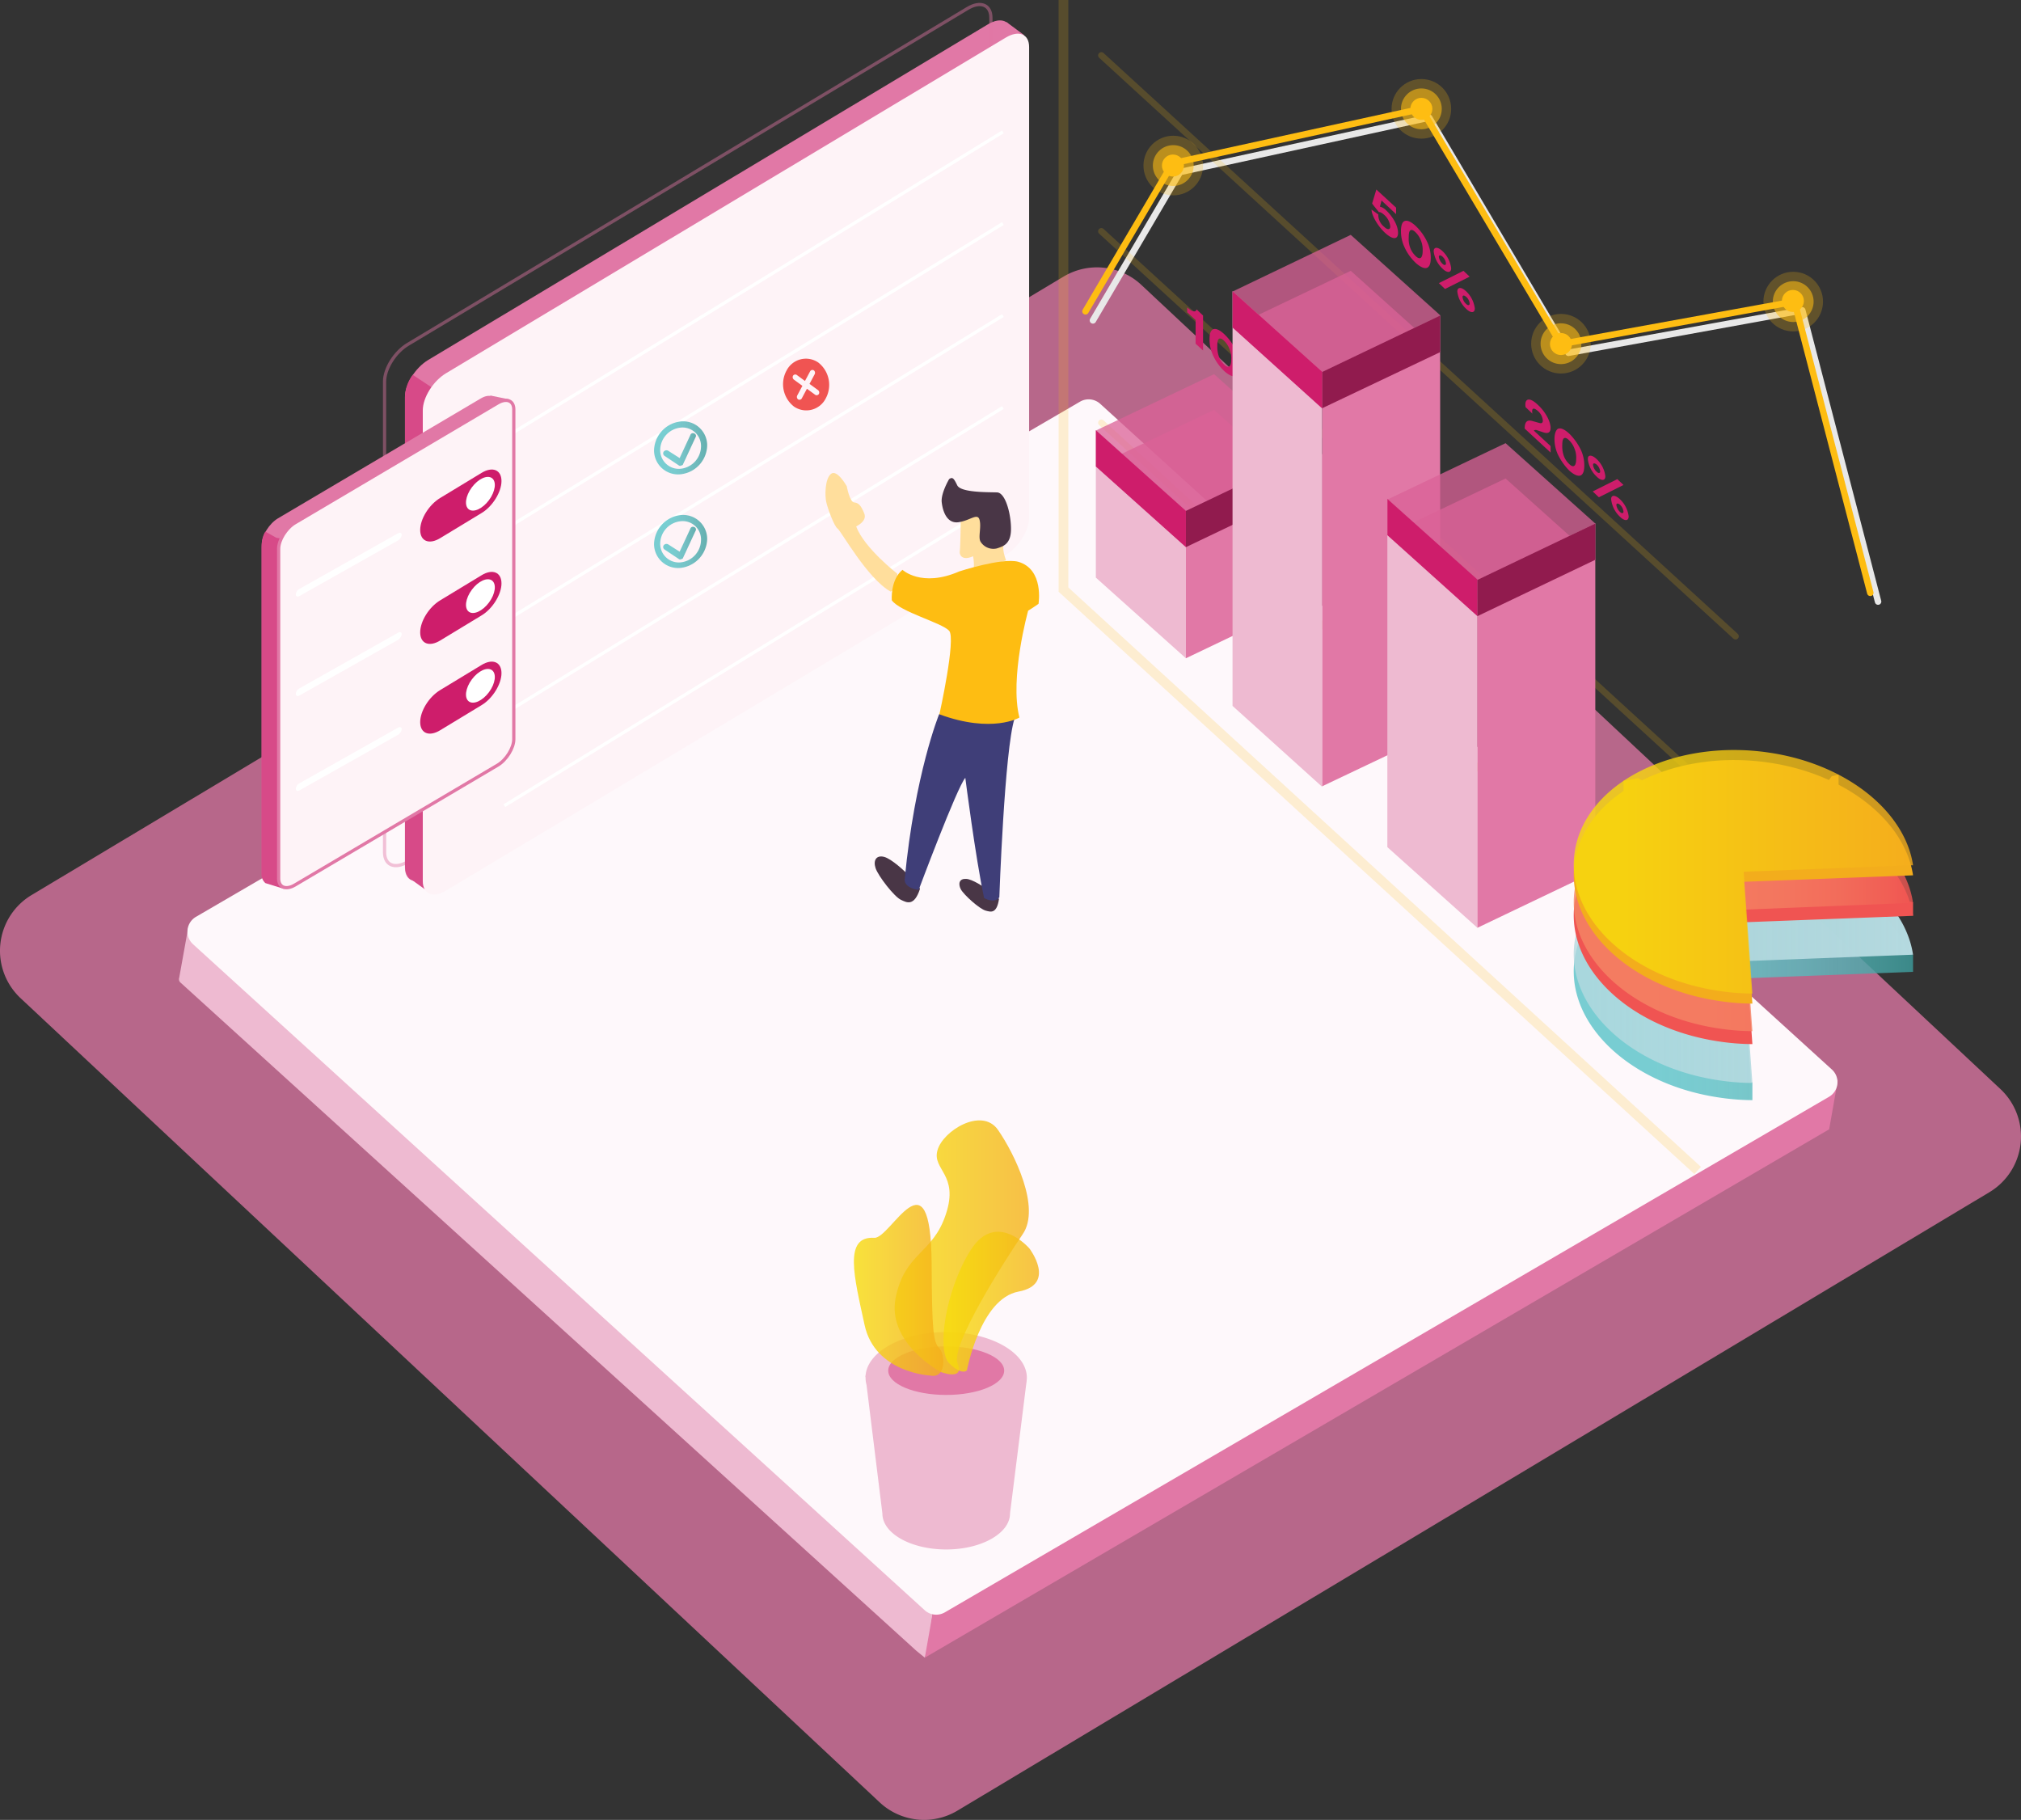
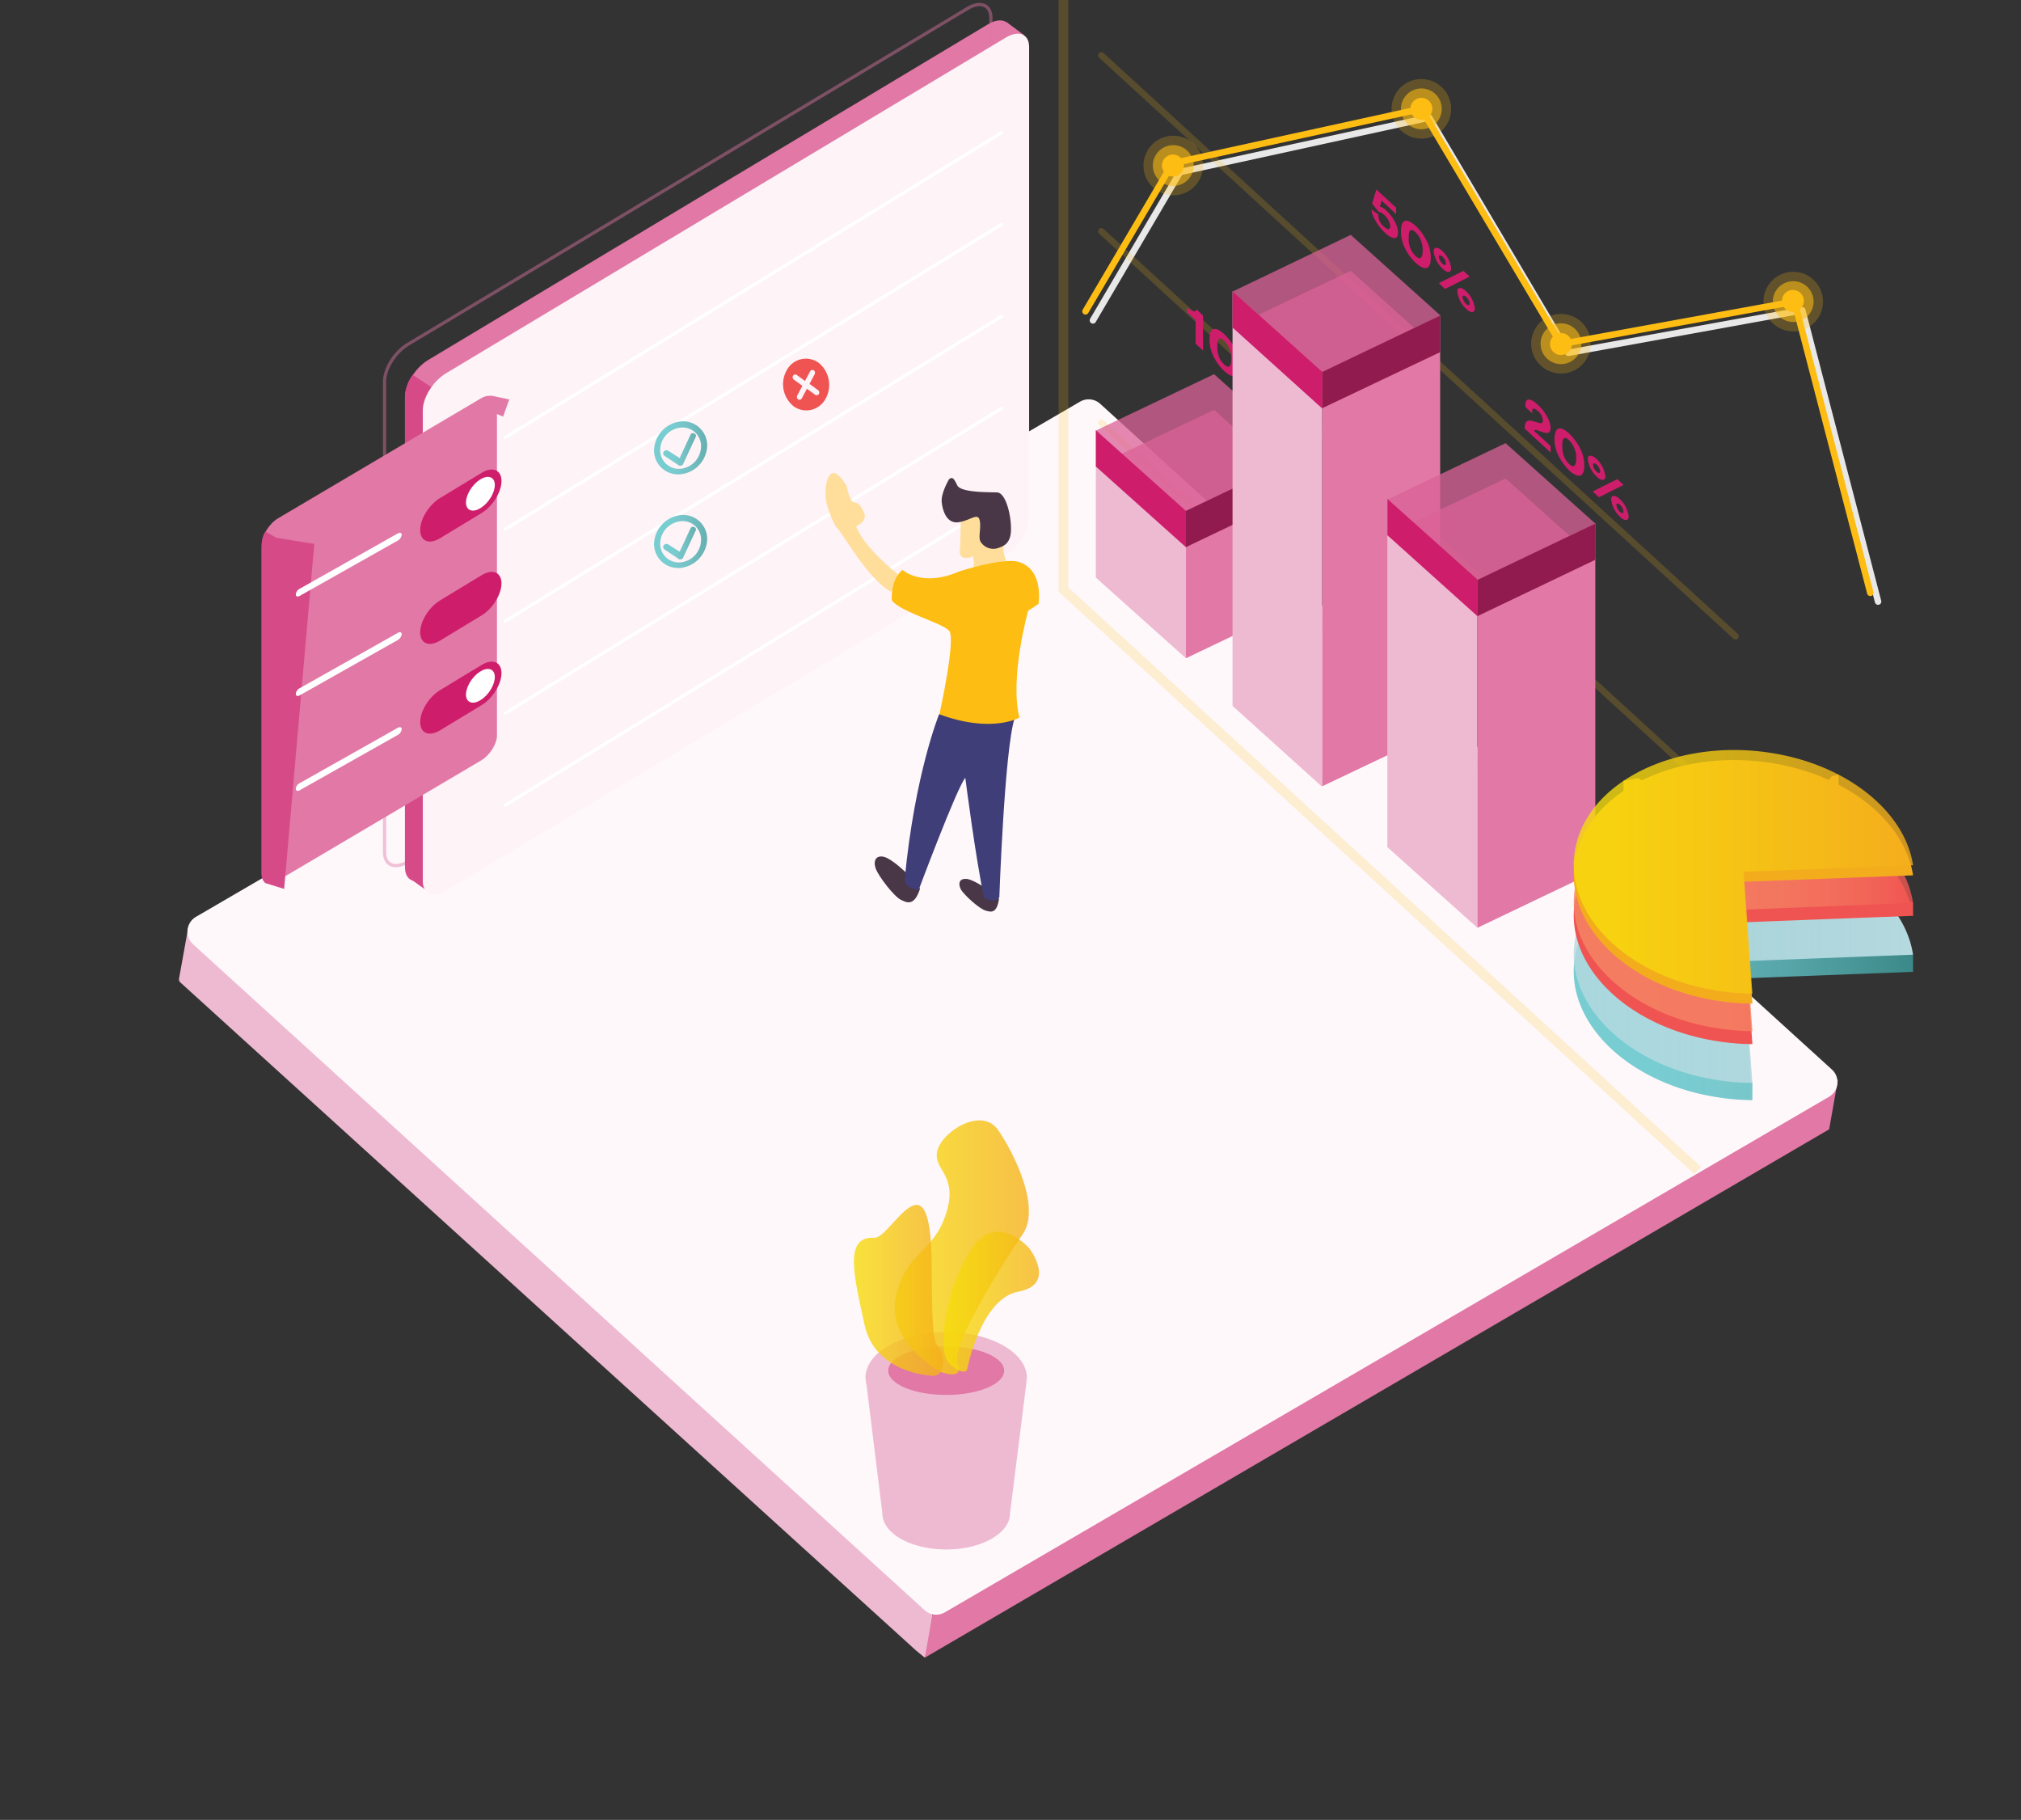
<svg xmlns="http://www.w3.org/2000/svg" xmlns:xlink="http://www.w3.org/1999/xlink" viewBox="0 0 623.955 561.77">
  <rect x="0" y="0" width="623.955" height="561.77" fill="#333333" stroke="none" />
  <defs>
    <style>
      .cls-1 {
        fill: #ffde9c;
      }

      .cls-2, .cls-4 {
        fill: #e178a6;
      }

      .cls-2 {
        opacity: 0.76;
      }

      .cls-3 {
        fill: #eebad1;
      }

      .cls-5 {
        fill: #fef8fb;
      }

      .cls-10, .cls-11, .cls-18, .cls-6, .cls-9 {
        fill: none;
      }

      .cls-20, .cls-6 {
        stroke: #e178a6;
      }

      .cls-10, .cls-11, .cls-18, .cls-19, .cls-20, .cls-6, .cls-9 {
        stroke-miterlimit: 10;
      }

      .cls-6 {
        opacity: 0.43;
      }

      .cls-7 {
        fill: #d74a88;
      }

      .cls-20, .cls-8 {
        fill: #fef3f7;
      }

      .cls-9 {
        stroke: #e8e8e8;
      }

      .cls-10, .cls-18, .cls-9 {
        stroke-linecap: round;
        stroke-linejoin: round;
        stroke-width: 2px;
      }

      .cls-10, .cls-11, .cls-18 {
        stroke: #febd12;
      }

      .cls-10, .cls-11 {
        opacity: 0.18;
      }

      .cls-11 {
        stroke-width: 3px;
      }

      .cls-12 {
        fill: #db6197;
        opacity: 0.75;
      }

      .cls-13 {
        fill: #ce1d6b;
      }

      .cls-14 {
        fill: #911b4e;
      }

      .cls-15, .cls-16, .cls-17 {
        fill: #febd12;
      }

      .cls-15 {
        opacity: 0.23;
      }

      .cls-16 {
        opacity: 0.57;
      }

      .cls-19 {
        fill: #5e80c0;
        stroke: #fff;
      }

      .cls-21 {
        fill: #fff;
      }

      .cls-22 {
        fill: url(#linear-gradient);
      }

      .cls-23 {
        fill: url(#linear-gradient-2);
      }

      .cls-24 {
        fill: url(#linear-gradient-3);
      }

      .cls-25 {
        fill: url(#linear-gradient-4);
      }

      .cls-26 {
        fill: #f05452;
      }

      .cls-27 {
        fill: #493646;
      }

      .cls-28 {
        fill: #3f3e78;
      }

      .cls-29 {
        fill: url(#linear-gradient-5);
      }

      .cls-30 {
        fill: url(#linear-gradient-6);
      }

      .cls-31 {
        fill: url(#linear-gradient-7);
      }

      .cls-32 {
        fill: #f3ad1c;
      }

      .cls-33 {
        fill: url(#linear-gradient-8);
      }

      .cls-34 {
        fill: url(#linear-gradient-9);
      }

      .cls-35 {
        fill: url(#linear-gradient-10);
      }

      .cls-36 {
        fill: url(#linear-gradient-11);
      }
    </style>
    <linearGradient id="linear-gradient" x1="0.002" y1="17.962" x2="0.995" y2="17.962" gradientUnits="objectBoundingBox">
      <stop offset="0.224" stop-color="#69c9cd" stop-opacity="0.898" />
      <stop offset="0.436" stop-color="#66c3c7" stop-opacity="0.875" />
      <stop offset="0.671" stop-color="#5bb7ba" stop-opacity="0.843" />
      <stop offset="0.917" stop-color="#47a5a6" stop-opacity="0.812" />
      <stop offset="1" stop-color="#3d9e9e" stop-opacity="0.8" />
    </linearGradient>
    <linearGradient id="linear-gradient-2" x1="-0.015" y1="28.641" x2="0.988" y2="28.641" xlink:href="#linear-gradient" />
    <linearGradient id="linear-gradient-3" x1="0.002" y1="14.433" x2="0.995" y2="14.433" xlink:href="#linear-gradient" />
    <linearGradient id="linear-gradient-4" x1="-0.015" y1="22.935" x2="0.988" y2="22.935" xlink:href="#linear-gradient" />
    <linearGradient id="linear-gradient-5" x1="0" y1="-0.054" x2="1" y2="-0.054" xlink:href="#linear-gradient" />
    <linearGradient id="linear-gradient-6" y1="0.087" x2="1" y2="0.087" gradientUnits="objectBoundingBox">
      <stop offset="0.046" stop-color="#b5dae0" stop-opacity="0.8" />
      <stop offset="0.877" stop-color="#b5dae0" stop-opacity="0.973" />
      <stop offset="1" stop-color="#b5dae0" />
    </linearGradient>
    <linearGradient id="linear-gradient-7" y1="0.513" x2="1" y2="0.513" gradientUnits="objectBoundingBox">
      <stop offset="0.116" stop-color="#f58665" stop-opacity="0.8" />
      <stop offset="0.416" stop-color="#f58465" stop-opacity="0.8" />
      <stop offset="0.612" stop-color="#f47e62" stop-opacity="0.8" />
      <stop offset="0.777" stop-color="#f3725d" stop-opacity="0.8" />
      <stop offset="0.925" stop-color="#f16156" stop-opacity="0.8" />
      <stop offset="1" stop-color="#f05452" stop-opacity="0.8" />
    </linearGradient>
    <linearGradient id="linear-gradient-8" y1="0.822" x2="1" y2="0.822" gradientUnits="objectBoundingBox">
      <stop offset="0.116" stop-color="#f6db0c" stop-opacity="0.8" />
      <stop offset="1" stop-color="#f5ad1c" stop-opacity="0.8" />
    </linearGradient>
    <linearGradient id="linear-gradient-9" x1="0.001" y1="-2.151" x2="1.001" y2="-2.151" xlink:href="#linear-gradient-8" />
    <linearGradient id="linear-gradient-10" x1="0" y1="-5.09" x2="1" y2="-5.09" xlink:href="#linear-gradient-8" />
    <linearGradient id="linear-gradient-11" x1="-0.002" y1="-3.941" x2="1" y2="-3.941" xlink:href="#linear-gradient-8" />
  </defs>
  <g id="_1" data-name="1" transform="translate(-108.972 -16.8)">
    <path id="Path_1696" data-name="Path 1696" class="cls-1" d="M424.7,211.4s4.9-4.7,5-8.9l-4.5-1.1-2.6,5.7Z" />
-     <path id="Path_1697" data-name="Path 1697" class="cls-2" d="M118.7,293.1,437.3,102.2a20.06,20.06,0,0,1,24,2.5L726.6,353a20.049,20.049,0,0,1-3.4,31.8L404.6,575.7a20.06,20.06,0,0,1-24-2.5L115.3,324.9a20.043,20.043,0,0,1,3.4-31.8Z" />
    <path id="Path_1698" data-name="Path 1698" class="cls-3" d="M397,514.3l-1.5,11.1a28.8,28.8,0,0,1-1,3.1s-2.1-1.7-2.7-2.2l-227-206.1a1.423,1.423,0,0,1-.5-1.6l2.7-15c.3-1.4,1.2,1.9,2.2,2.9L396.1,512.6a1.965,1.965,0,0,1,.9,1.7Z" />
    <path id="Path_1699" data-name="Path 1699" class="cls-4" d="M397.2,513.2l-2.7,15.3L673.7,365.4l2.7-15.3Z" />
    <path id="Path_1700" data-name="Path 1700" class="cls-5" d="M673.6,355.4,400.7,514.5a5.3,5.3,0,0,1-6.3-.7L168.6,308.3a5.27,5.27,0,0,1,.9-8.5l272.9-159a5.3,5.3,0,0,1,6.3.7L674.6,347A5.237,5.237,0,0,1,673.6,355.4Z" />
    <path id="Path_1701" data-name="Path 1701" class="cls-4" d="M414,184,241.2,287.6c-4,2.4-7.2,1.1-7.2-2.9V139.4c0-4,3.2-9.1,7.2-11.5L414,24.3c4-2.4,7.2-1.1,7.2,2.9V172.5c0,3.9-3.2,9.1-7.2,11.5Z" />
    <path id="Path_1702" data-name="Path 1702" class="cls-6" d="M407.7,179.2,234.9,282.8c-4,2.4-7.2,1.1-7.2-2.9V134.6c0-4,3.2-9.1,7.2-11.5L407.7,19.4c4-2.4,7.2-1.1,7.2,2.9V167.6c0,4-3.3,9.2-7.2,11.6Z" />
    <path id="Path_1703" data-name="Path 1703" class="cls-7" d="M241.8,292.5l-5.7-4.1s-2.1-.5-2.1-4.7V139.3a11.971,11.971,0,0,1,2.4-6.8l7.4,4.9,18.6,84.4-14.2,62.7Z" />
    <path id="Path_1704" data-name="Path 1704" class="cls-4" d="M419.7,23.6l5.4,4-1.6,6-9.3-.9Z" />
    <path id="Path_1705" data-name="Path 1705" class="cls-8" d="M419.5,188.1,246.7,291.7c-4,2.4-7.2,1.1-7.2-2.9V143.5c0-4,3.2-9.1,7.2-11.5L419.5,28.4c4-2.4,7.2-1.1,7.2,2.9V176.6c0,3.9-3.2,9.1-7.2,11.5Z" />
    <path id="Path_1706" data-name="Path 1706" class="cls-9" d="M446.4,115.7l26.9-45.8,76.9-16.8,43,72.6,72.2-13.1,23.4,89.9" />
    <path id="Path_1707" data-name="Path 1707" class="cls-10" d="M449,33.9,644.8,213.2" />
    <path id="Path_1708" data-name="Path 1708" class="cls-10" d="M449,88.2,644.8,267.5" />
    <path id="Path_1709" data-name="Path 1709" class="cls-10" d="M449,147.3,644.8,326.6" />
    <path id="Path_1710" data-name="Path 1710" class="cls-11" d="M437.3,16.8v182L633.1,378.1" />
    <path id="Path_1711" data-name="Path 1711" class="cls-3" d="M475.1,220l-27.8-24.9V149.6l27.8,24.9Z" />
    <path id="Path_1712" data-name="Path 1712" class="cls-12" d="M475.1,185.6l-27.8-24.9,36.5-17.4,27.8,24.9Z" />
    <path id="Path_1713" data-name="Path 1713" class="cls-12" d="M475.1,174.6l-27.8-24.9,36.5-17.4,27.8,24.9Z" />
    <path id="Path_1714" data-name="Path 1714" class="cls-4" d="M475.1,174.5l36.4-17.4v45.5L475.1,220" />
    <path id="Path_1715" data-name="Path 1715" class="cls-13" d="M475.1,185.7l-27.8-24.9V149.6l27.8,24.9Z" />
    <path id="Path_1716" data-name="Path 1716" class="cls-14" d="M475.1,174.5l36.4-17.4v11.2l-36.4,17.4" />
    <path id="Path_1717" data-name="Path 1717" class="cls-13" d="M478.1,115.6l-2.6-2.4v-1.5c1.6,1.4,2.7,1.6,2.9.6l2,1.9V125l-2.3-2.1Z" />
    <path id="Path_1718" data-name="Path 1718" class="cls-13" d="M483.4,118.5c.7-.4,1.9-.1,3.6,1.5a16.486,16.486,0,0,1,3.6,5.1,11.356,11.356,0,0,1,1,4.7c0,1.3-.2,2.5-1,3-.7.4-1.9.1-3.6-1.4a15.4,15.4,0,0,1-3.6-5.1,11.356,11.356,0,0,1-1-4.7C482.4,120.1,482.6,119,483.4,118.5Zm1.9,8.4a6.71,6.71,0,0,0,1.6,2.4c.8.8,1.3.8,1.6.6.4-.3.6-1,.6-2.2a7.2,7.2,0,0,0-.6-3.3,6.71,6.71,0,0,0-1.6-2.4c-.8-.8-1.3-.8-1.6-.6-.4.3-.5,1.1-.5,2.2A9.123,9.123,0,0,0,485.3,126.9Z" />
    <path id="Path_1719" data-name="Path 1719" class="cls-13" d="M495.3,127.8a8.748,8.748,0,0,1,2.7,5.3c0,1.5-1.3,1.5-2.7.1a8.748,8.748,0,0,1-2.7-5.3C492.5,126.4,493.8,126.4,495.3,127.8Zm6.5,6.2,1.9,1.8-7.6,3.8-1.9-1.8Zm-6.5-2.3c.6.6,1.1.5,1.1-.1a3.339,3.339,0,0,0-1.1-2.1c-.6-.5-1.1-.5-1.1.1A3.108,3.108,0,0,0,495.3,131.7Zm7.2,8.5a8.748,8.748,0,0,1,2.7,5.3c0,1.5-1.3,1.5-2.7.1a8.748,8.748,0,0,1-2.7-5.3C499.8,138.8,501,138.8,502.5,140.2Zm0,3.9c.6.6,1.1.5,1.1-.1a3.339,3.339,0,0,0-1.1-2.1c-.6-.5-1.1-.5-1.1.1A3.6,3.6,0,0,0,502.5,144.1Z" />
    <path id="Path_1720" data-name="Path 1720" class="cls-3" d="M517.2,259.7l-27.7-25v-128l27.7,24.9Z" />
    <path id="Path_1721" data-name="Path 1721" class="cls-12" d="M517.2,142.8l-27.7-25L526,100.4l27.7,24.9Z" />
    <path id="Path_1722" data-name="Path 1722" class="cls-12" d="M517.2,131.8l-27.7-25L526,89.3l27.7,24.9Z" />
    <path id="Path_1723" data-name="Path 1723" class="cls-4" d="M517.2,131.6l36.4-17.4v128l-36.4,17.3" />
    <path id="Path_1724" data-name="Path 1724" class="cls-13" d="M517.2,142.9l-27.7-25V106.7l27.7,24.9Z" />
    <path id="Path_1725" data-name="Path 1725" class="cls-14" d="M517.2,131.6l36.4-17.4v11.3l-36.4,17.3" />
    <path id="Path_1726" data-name="Path 1726" class="cls-3" d="M565.1,303.2l-27.8-24.9V170.9l27.8,24.9Z" />
    <path id="Path_1727" data-name="Path 1727" class="cls-12" d="M565.1,206.8l-27.8-24.9,36.5-17.4,27.8,24.9Z" />
    <path id="Path_1728" data-name="Path 1728" class="cls-12" d="M565.1,195.9,537.3,171l36.5-17.4,27.8,24.9Z" />
    <path id="Path_1729" data-name="Path 1729" class="cls-4" d="M565.1,195.8l36.4-17.4V285.8l-36.4,17.4" />
    <path id="Path_1730" data-name="Path 1730" class="cls-13" d="M565.1,207l-27.8-25V170.8l27.8,24.9Z" />
    <path id="Path_1731" data-name="Path 1731" class="cls-14" d="M565.1,195.8l36.4-17.4v11.2L565.1,207" />
    <path id="Path_1732" data-name="Path 1732" class="cls-13" d="M536.3,86.8c1,1,1.9,1,1.9-.1a5.577,5.577,0,0,0-1.9-3.6c-.8-.7-1.3-.9-1.6-.8-.2-.3-1.9-2.3-2.1-2.7l1.3-4.3,6.1,5.6v2l-4.5-4.2-.5,1.9a3.816,3.816,0,0,1,1.9,1.1c2.1,2,3.7,4.7,3.7,7,0,2-1.5,2.3-4.1-.1-2.3-2.2-4-5.3-4.1-7.1l2.1,1.5a4.717,4.717,0,0,0,1.8,3.8Z" />
    <path id="Path_1733" data-name="Path 1733" class="cls-13" d="M542.5,85.1c.7-.4,1.9-.1,3.6,1.5a16.486,16.486,0,0,1,3.6,5.1,11.356,11.356,0,0,1,1,4.7c0,1.3-.2,2.5-1,3-.7.4-1.9.1-3.6-1.4a15.4,15.4,0,0,1-3.6-5.1,11.356,11.356,0,0,1-1-4.7C541.5,86.9,541.7,85.5,542.5,85.1Zm1.9,8.3a6.71,6.71,0,0,0,1.6,2.4c.8.8,1.3.8,1.6.6.4-.3.6-1,.6-2.2a7.451,7.451,0,0,0-.6-3.3,6.71,6.71,0,0,0-1.6-2.4c-.8-.8-1.3-.8-1.6-.6-.4.3-.5,1.1-.5,2.2A7.6,7.6,0,0,0,544.4,93.4Z" />
    <path id="Path_1734" data-name="Path 1734" class="cls-13" d="M554.3,94.3a8.748,8.748,0,0,1,2.7,5.3c0,1.5-1.3,1.5-2.7.1a8.748,8.748,0,0,1-2.7-5.3C551.6,93,552.8,92.9,554.3,94.3Zm6.5,6.1,1.9,1.8-7.6,3.8-1.9-1.8Zm-6.5-2.2c.6.6,1.1.5,1.1-.1a3.339,3.339,0,0,0-1.1-2.1c-.6-.5-1.1-.5-1.1.1A3.6,3.6,0,0,0,554.3,98.2Zm7.3,8.5a8.748,8.748,0,0,1,2.7,5.3c0,1.5-1.3,1.5-2.7.1a8.748,8.748,0,0,1-2.7-5.3C558.9,105.4,560.1,105.3,561.6,106.7Zm0,3.9c.6.6,1.1.5,1.1-.1a3.115,3.115,0,0,0-1.1-2.1c-.6-.5-1.1-.5-1.1.1A3.339,3.339,0,0,0,561.6,110.6Z" />
    <path id="Path_1735" data-name="Path 1735" class="cls-13" d="M579.9,141.7c0-1.9,1.4-2.3,3.9.1,2.4,2.2,3.9,5.2,3.9,7.1,0,1.4-.8,1.8-2.1,1.4l-2.1-.7a1.1,1.1,0,0,0-1,.1l5.2,4.8v2l-8-7.4c0-1.9.6-2.9,2.5-2.3l1.8.5c.9.3,1.3.1,1.3-.7a4.465,4.465,0,0,0-1.6-3c-1.2-1-1.7-.8-1.7.2a1.953,1.953,0,0,0,.1.7l-2.2-2.1c.1,0,0-.4,0-.7Z" />
    <path id="Path_1736" data-name="Path 1736" class="cls-13" d="M589.9,149.2c.7-.4,1.9-.1,3.6,1.5a18.36,18.36,0,0,1,3.6,5.1,11.356,11.356,0,0,1,1,4.7c0,1.3-.2,2.5-1,3-.7.4-1.9.1-3.6-1.4a18.36,18.36,0,0,1-3.6-5.1,11.356,11.356,0,0,1-1-4.7C588.9,151,589.2,149.7,589.9,149.2Zm1.9,8.4a6.71,6.71,0,0,0,1.6,2.4c.8.8,1.3.8,1.6.6.4-.3.6-1,.6-2.2a7.2,7.2,0,0,0-.6-3.3,6.71,6.71,0,0,0-1.6-2.4c-.8-.8-1.3-.8-1.6-.6-.4.3-.5,1.1-.5,2.2A8.8,8.8,0,0,0,591.8,157.6Z" />
    <path id="Path_1737" data-name="Path 1737" class="cls-13" d="M601.9,158.5a8.748,8.748,0,0,1,2.7,5.3c0,1.5-1.3,1.5-2.7.1a8.748,8.748,0,0,1-2.7-5.3C599.1,157.1,600.4,157.1,601.9,158.5Zm6.4,6.2,1.9,1.8-7.6,3.8-1.9-1.8Zm-6.4-2.3c.6.6,1.1.5,1.1-.1a3.339,3.339,0,0,0-1.1-2.1c-.6-.5-1.1-.5-1.1.1A3.339,3.339,0,0,0,601.9,162.4Zm7.2,8.5a8.748,8.748,0,0,1,2.7,5.3c0,1.5-1.3,1.5-2.7.1a8.748,8.748,0,0,1-2.7-5.3C606.3,169.5,607.6,169.5,609.1,170.9Zm0,3.9c.6.6,1.1.5,1.1-.1a3.339,3.339,0,0,0-1.1-2.1c-.6-.5-1.1-.5-1.1.1A3.6,3.6,0,0,0,609.1,174.8Z" />
    <g id="Group_1838" data-name="Group 1838">
      <circle id="Ellipse_167" data-name="Ellipse 167" class="cls-15" cx="9.2" cy="9.2" r="9.2" transform="translate(462 58.7)" />
      <circle id="Ellipse_168" data-name="Ellipse 168" class="cls-16" cx="6.3" cy="6.3" r="6.3" transform="translate(464.9 61.6)" />
      <circle id="Ellipse_169" data-name="Ellipse 169" class="cls-17" cx="3.4" cy="3.4" r="3.4" transform="translate(467.7 64.5)" />
      <circle id="Ellipse_170" data-name="Ellipse 170" class="cls-15" cx="9.2" cy="9.2" r="9.2" transform="translate(538.6 41.2)" />
      <circle id="Ellipse_171" data-name="Ellipse 171" class="cls-16" cx="6.3" cy="6.3" r="6.3" transform="translate(541.5 44.1)" />
      <circle id="Ellipse_172" data-name="Ellipse 172" class="cls-15" cx="9.2" cy="9.2" r="9.2" transform="translate(581.7 113.7)" />
      <circle id="Ellipse_173" data-name="Ellipse 173" class="cls-16" cx="6.3" cy="6.3" r="6.3" transform="translate(584.6 116.6)" />
      <circle id="Ellipse_174" data-name="Ellipse 174" class="cls-17" cx="3.4" cy="3.4" r="3.4" transform="translate(587.5 119.6)" />
      <circle id="Ellipse_175" data-name="Ellipse 175" class="cls-15" cx="9.2" cy="9.2" r="9.2" transform="translate(653.4 100.7)" />
      <circle id="Ellipse_176" data-name="Ellipse 176" class="cls-16" cx="6.3" cy="6.3" r="6.3" transform="translate(656.3 103.6)" />
      <circle id="Ellipse_177" data-name="Ellipse 177" class="cls-17" cx="3.4" cy="3.4" r="3.4" transform="translate(659.1 106.3)" />
    </g>
    <path id="Path_1738" data-name="Path 1738" class="cls-18" d="M444.1,112.9,471,67.2l76.8-16.8L590.9,123,663,109.9l23.4,89.9" />
    <circle id="Ellipse_178" data-name="Ellipse 178" class="cls-17" cx="3.4" cy="3.4" r="3.4" transform="translate(544.4 47)" />
    <path id="Path_1739" data-name="Path 1739" class="cls-19" d="M264.7,152,418.6,57.5" />
    <path id="Path_1740" data-name="Path 1740" class="cls-19" d="M264.7,180.3,418.6,85.8" />
    <path id="Path_1741" data-name="Path 1741" class="cls-19" d="M264.7,208.7l153.9-94.5" />
    <path id="Path_1742" data-name="Path 1742" class="cls-19" d="M264.7,237.1l153.9-94.5" />
    <path id="Path_1743" data-name="Path 1743" class="cls-19" d="M264.7,265.5,418.6,171" />
    <path id="Path_1744" data-name="Path 1744" class="cls-4" d="M257.4,251.6l-62.6,37c-2.7,1.6-5,.8-5-2V184.8c0-2.7,2.3-6.4,5-8l62.6-37c2.7-1.6,5-.8,5,2V243.7C262.5,246.3,260.2,250,257.4,251.6Z" />
    <path id="Path_1745" data-name="Path 1745" class="cls-7" d="M190.9,289.4l5.8,1.8L206,184.7l-11.7-1.9-3.4-1.9s-1.2,1.5-1.2,5.2V286.7a3.752,3.752,0,0,0,1.2,2.7Z" />
    <path id="Path_1746" data-name="Path 1746" class="cls-4" d="M260.4,138.9l5.8,1.2-1.9,5.3-5.3-2.2Z" />
-     <path id="Path_1747" data-name="Path 1747" class="cls-20" d="M262.6,253,200,290c-2.7,1.6-5,.8-5-2V186.2c0-2.7,2.3-6.4,5-8l62.6-37c2.7-1.6,5-.8,5,2V245C267.6,247.7,265.3,251.4,262.6,253Z" />
    <path id="Path_1748" data-name="Path 1748" class="cls-13" d="M257.6,175.2l-12.7,7.7c-3.4,2.1-6.2,1-6.2-2.5,0-3.4,2.7-7.8,6.2-9.9l12.7-7.7c3.4-2.1,6.2-1,6.2,2.5C263.8,168.7,261,173.2,257.6,175.2Z" />
    <path id="Path_1749" data-name="Path 1749" class="cls-13" d="M257.6,206.8l-12.7,7.7c-3.4,2.1-6.2,1-6.2-2.5,0-3.4,2.7-7.8,6.2-9.9l12.7-7.7c3.4-2.1,6.2-1,6.2,2.5C263.8,200.3,261,204.8,257.6,206.8Z" />
    <path id="Path_1750" data-name="Path 1750" class="cls-13" d="M257.6,234.5l-12.7,7.7c-3.4,2.1-6.2,1-6.2-2.5,0-3.4,2.7-7.8,6.2-9.9l12.7-7.7c3.4-2.1,6.2-1,6.2,2.5C263.8,228,261,232.5,257.6,234.5Z" />
    <ellipse id="Ellipse_179" data-name="Ellipse 179" class="cls-21" cx="6" cy="3.3" rx="6" ry="3.3" transform="matrix(0.596, -0.803, 0.803, 0.596, 251.065, 172.067)" />
-     <ellipse id="Ellipse_180" data-name="Ellipse 180" class="cls-21" cx="6" cy="3.3" rx="6" ry="3.3" transform="matrix(0.596, -0.803, 0.803, 0.596, 251.066, 203.667)" />
    <ellipse id="Ellipse_181" data-name="Ellipse 181" class="cls-21" cx="6" cy="3.3" rx="6" ry="3.3" transform="matrix(0.596, -0.803, 0.803, 0.596, 251.065, 231.349)" />
    <path id="Path_1751" data-name="Path 1751" class="cls-21" d="M231.9,183.6l-30.5,17.2c-.6.3-1.1.1-1.1-.5a2.173,2.173,0,0,1,1.1-1.7l30.5-17.2c.6-.3,1.1-.1,1.1.5A2.454,2.454,0,0,1,231.9,183.6Z" />
    <path id="Path_1752" data-name="Path 1752" class="cls-21" d="M231.9,214.3l-30.5,17.2c-.6.3-1.1.1-1.1-.5a2.173,2.173,0,0,1,1.1-1.7l30.5-17.2c.6-.3,1.1-.1,1.1.5A2.682,2.682,0,0,1,231.9,214.3Z" />
    <path id="Path_1753" data-name="Path 1753" class="cls-21" d="M231.9,243.6l-30.5,17.2c-.6.3-1.1.1-1.1-.5a2.174,2.174,0,0,1,1.1-1.7l30.5-17.2c.6-.3,1.1-.1,1.1.5A2.454,2.454,0,0,1,231.9,243.6Z" />
    <path id="Path_1754" data-name="Path 1754" class="cls-22" d="M319.1,163.2a7.415,7.415,0,0,1-8.2-7.4,9.23,9.23,0,0,1,8.2-8.9,7.415,7.415,0,0,1,8.2,7.4A9.16,9.16,0,0,1,319.1,163.2Zm0-14.4a7.025,7.025,0,0,0-6.3,6.9,5.754,5.754,0,0,0,6.3,5.8,7.025,7.025,0,0,0,6.3-6.9A5.7,5.7,0,0,0,319.1,148.8Z" />
    <path id="Path_1755" data-name="Path 1755" class="cls-23" d="M319.1,160.6a.749.749,0,0,1-.5-.1l-4.5-3a.932.932,0,0,1-.2-1.3,1.091,1.091,0,0,1,1.3-.3l3.6,2.3,3.3-7.1a.842.842,0,0,1,1.2-.5.785.785,0,0,1,.4,1.2l-3.8,8.2a.634.634,0,0,1-.6.5c-.1,0-.2,0-.2.1Z" />
    <path id="Path_1756" data-name="Path 1756" class="cls-24" d="M319.1,192.1a7.415,7.415,0,0,1-8.2-7.4,9.23,9.23,0,0,1,8.2-8.9,7.415,7.415,0,0,1,8.2,7.4A9.238,9.238,0,0,1,319.1,192.1Zm0-14.4a7.025,7.025,0,0,0-6.3,6.9,5.754,5.754,0,0,0,6.3,5.8,7.025,7.025,0,0,0,6.3-6.9A5.647,5.647,0,0,0,319.1,177.7Z" />
    <path id="Path_1757" data-name="Path 1757" class="cls-25" d="M319.1,189.5a.749.749,0,0,1-.5-.1l-4.5-3a.932.932,0,0,1-.2-1.3,1.091,1.091,0,0,1,1.3-.3l3.6,2.3,3.3-7.1a.842.842,0,0,1,1.2-.5.785.785,0,0,1,.4,1.2l-3.8,8.2a.634.634,0,0,1-.6.5c-.1,0-.2,0-.2.1Z" />
    <path id="Path_1758" data-name="Path 1758" class="cls-26" d="M361.6,128.7a6.724,6.724,0,0,0-9.8,2.5,8.756,8.756,0,0,0,2.3,11.1,6.724,6.724,0,0,0,9.8-2.5A8.756,8.756,0,0,0,361.6,128.7Zm-3.5,8.1-1.6,3a.829.829,0,0,1-1.1.3.954.954,0,0,1-.3-1.2l1.6-3-2.6-1.9a.954.954,0,0,1-.3-1.2.829.829,0,0,1,1.1-.3l2.6,1.9,1.6-3a.829.829,0,0,1,1.1-.3.954.954,0,0,1,.3,1.2l-1.6,3,2.6,1.9a.954.954,0,0,1,.3,1.2.829.829,0,0,1-1.1.3Z" />
    <path id="Path_1759" data-name="Path 1759" class="cls-1" d="M405.6,176.7s-.1,8.7-.3,10.2,1,3,4.1,1.6a15.856,15.856,0,0,1,.2,4.2l10-2.9s-1.2-2.9-.8-4.7c.4-1.9-1.4-10.4-1.4-10.4l-7.2-2Z" />
    <path id="Path_1760" data-name="Path 1760" class="cls-27" d="M388.5,286s-4.2-4.1-6.6-4.7-3.4,1.1-2.6,3.5,5.8,8.9,7.9,9.8c1.7.8,4,2.1,5.8-3.4l-1.7-3.6Z" />
    <path id="Path_1761" data-name="Path 1761" class="cls-27" d="M413,290.8s-3.9-2.7-5.8-2.7c-2-.1-2.5,1.4-1.6,3.2,1,1.8,5.8,6.1,7.7,6.6,1.5.4,3.4,1.1,4.1-3.6l-1.9-2.5Z" />
    <path id="Path_1762" data-name="Path 1762" class="cls-28" d="M398.9,237.3s-7.5,18.4-10.6,50.8c0,0-.6,2.7,4.3,3.4,0,0,11.8-31.6,14.4-34.6,0,0,3.1,24.4,5.8,37.1,0,0,3.1,1.9,4.7-.2,0,0,1.6-45.5,4.7-55.2l-12.8-6.2Z" />
    <path id="Path_1763" data-name="Path 1763" class="cls-1" d="M386,193.9s-10.2-7.9-12.7-14.6c0,0,3.5-1.6,2.5-4-1-2.5-1.8-3.3-3.1-3.4-1.4-.1-2.3-5-2.3-5s-3-5.4-4.9-3.8-1.9,7-1.4,8.8c.4,1.8,2.4,7.4,3.5,8.1,1.1.8,9.1,15.3,16.3,19.4l2.5-1.2Z" />
    <path id="Path_1764" data-name="Path 1764" class="cls-27" d="M402,164.7s-2.5,4.2-2.3,7c.3,2.9,1.6,6.8,5.2,6.3s5.9-3,6.5-.7-.5,5.3.3,6.7a4.654,4.654,0,0,0,5,2.1c1.8-.6,4.3-1.2,4.4-5.7s-1.6-11.5-4.3-11.6-11.2.1-12.3-2.2-1.5-2.6-2.5-1.9Z" />
    <path id="Path_1765" data-name="Path 1765" class="cls-17" d="M405.1,193.2s13.1-4.3,18.2-3c8.1,2.3,6.3,13,6.3,13s-2,1.4-3.2,2.1c0,0-5.8,20.8-2.7,33,0,0-8.4,5-24.7-1,0,0,5.2-23.4,3-25.8-2.3-2.5-15.1-5.8-17.7-9.4,0,0-.5-6.3,3.3-9.4-.1-.1,5.8,5.6,17.5.5Z" />
    <path id="Path_1766" data-name="Path 1766" class="cls-29" d="M699.6,316.8v-5.3l-1.5-.5c-5.4-14.2-21.8-25.9-43.1-29-28.7-4.2-55.4,8.9-59.6,29.2s15.7,40.2,44.4,44.4a71.2,71.2,0,0,0,10.2.8V351l-.4-.3-2.3-31.9Z" />
    <path id="Path_1767" data-name="Path 1767" class="cls-30" d="M699.6,311.5c-2.5-16.6-20.5-31.3-44.6-34.8-28.7-4.2-55.4,8.9-59.6,29.2s15.7,40.2,44.4,44.4a71.2,71.2,0,0,0,10.2.8l-2.7-37.6Z" />
    <path id="Path_1768" data-name="Path 1768" class="cls-26" d="M699.6,299.5c-2.5-16.6-20.5-31.3-44.6-34.8-28.7-4.2-55.4,8.9-59.6,29.2s15.7,40.2,44.4,44.4a71.2,71.2,0,0,0,10.2.8l-2.7-37.6Z" />
    <path id="Path_1769" data-name="Path 1769" class="cls-26" d="M699.6,299.5v-4.1l-.8-.3-2,.9Z" />
    <path id="Path_1770" data-name="Path 1770" class="cls-31" d="M699.6,295.5c-2.5-16.6-20.5-31.3-44.6-34.8-28.7-4.2-55.4,8.9-59.6,29.2s15.7,40.2,44.4,44.4a71.2,71.2,0,0,0,10.2.8l-2.7-37.5Z" />
    <path id="Path_1771" data-name="Path 1771" class="cls-32" d="M699.6,287c-2.5-16.6-20.5-31.3-44.6-34.8-28.7-4.2-55.4,8.9-59.6,29.2s15.7,40.2,44.4,44.4a71.2,71.2,0,0,0,10.2.8L647.3,289Z" />
    <path id="Path_1772" data-name="Path 1772" class="cls-32" d="M610.2,257.8V261l4.8,1.4,4-3-4.3-2.4Z" />
    <path id="Path_1773" data-name="Path 1773" class="cls-32" d="M676.6,259.1v-3.2l-2.1.5-1.2,1.6,1.6,1.2h1.7Z" />
    <path id="Path_1774" data-name="Path 1774" class="cls-33" d="M699.6,283.9c-2.5-16.6-20.5-31.3-44.6-34.8-28.7-4.2-55.4,8.9-59.6,29.2s15.7,40.2,44.4,44.4a71.2,71.2,0,0,0,10.2.8l-2.7-37.6Z" />
-     <path id="Path_1775" data-name="Path 1775" class="cls-3" d="M426,442.1c0-7.8-11.2-14.1-24.9-14.1-13.4,0-24.4,6-24.9,13.5h-.1l.1.5v.1a8.33,8.33,0,0,0,.3,2.2l4.9,39.7c0,6.2,8.9,11.1,19.7,11.1,10.9,0,19.7-5,19.7-11.1l5-39.9a15.034,15.034,0,0,0,.2-2Z" />
+     <path id="Path_1775" data-name="Path 1775" class="cls-3" d="M426,442.1c0-7.8-11.2-14.1-24.9-14.1-13.4,0-24.4,6-24.9,13.5h-.1l.1.5v.1a8.33,8.33,0,0,0,.3,2.2l4.9,39.7c0,6.2,8.9,11.1,19.7,11.1,10.9,0,19.7-5,19.7-11.1l5-39.9Z" />
    <ellipse id="Ellipse_182" data-name="Ellipse 182" class="cls-4" cx="17.9" cy="7.5" rx="17.9" ry="7.5" transform="translate(383.2 432.4)" />
    <path id="Path_1776" data-name="Path 1776" class="cls-34" d="M399.4,440.3s-16.7-8.9-13.9-22.9S397,403.9,401,391.6c4.1-12.3-4.3-13.7-2.6-19.7,1.6-6,13.7-13.5,18.7-6.3s13.3,24,7.6,32.2c-5.6,8.2-22.3,34.4-20.1,39.8,2.3,5.6-5.2,2.7-5.2,2.7Z" />
    <path id="Path_1777" data-name="Path 1777" class="cls-35" d="M407.5,439.8s4.1-22.1,15.9-24.3c11.9-2.2,3.4-13.3,3.4-13.3s-10.2-11.9-18.1.4c-7.8,12.3-10.6,31-6.7,35,4.1,4,5.5,2.2,5.5,2.2Z" />
    <path id="Path_1778" data-name="Path 1778" class="cls-36" d="M396.1,441.4s-17-.8-20.2-15.6-6.6-27.5,3-26.9c5.1.3,17.4-27.6,17.7,7.8.1,21,.5,24.4,2.4,26.3,1.8,1.9,2.2,9.5-2.9,8.4Z" />
  </g>
</svg>